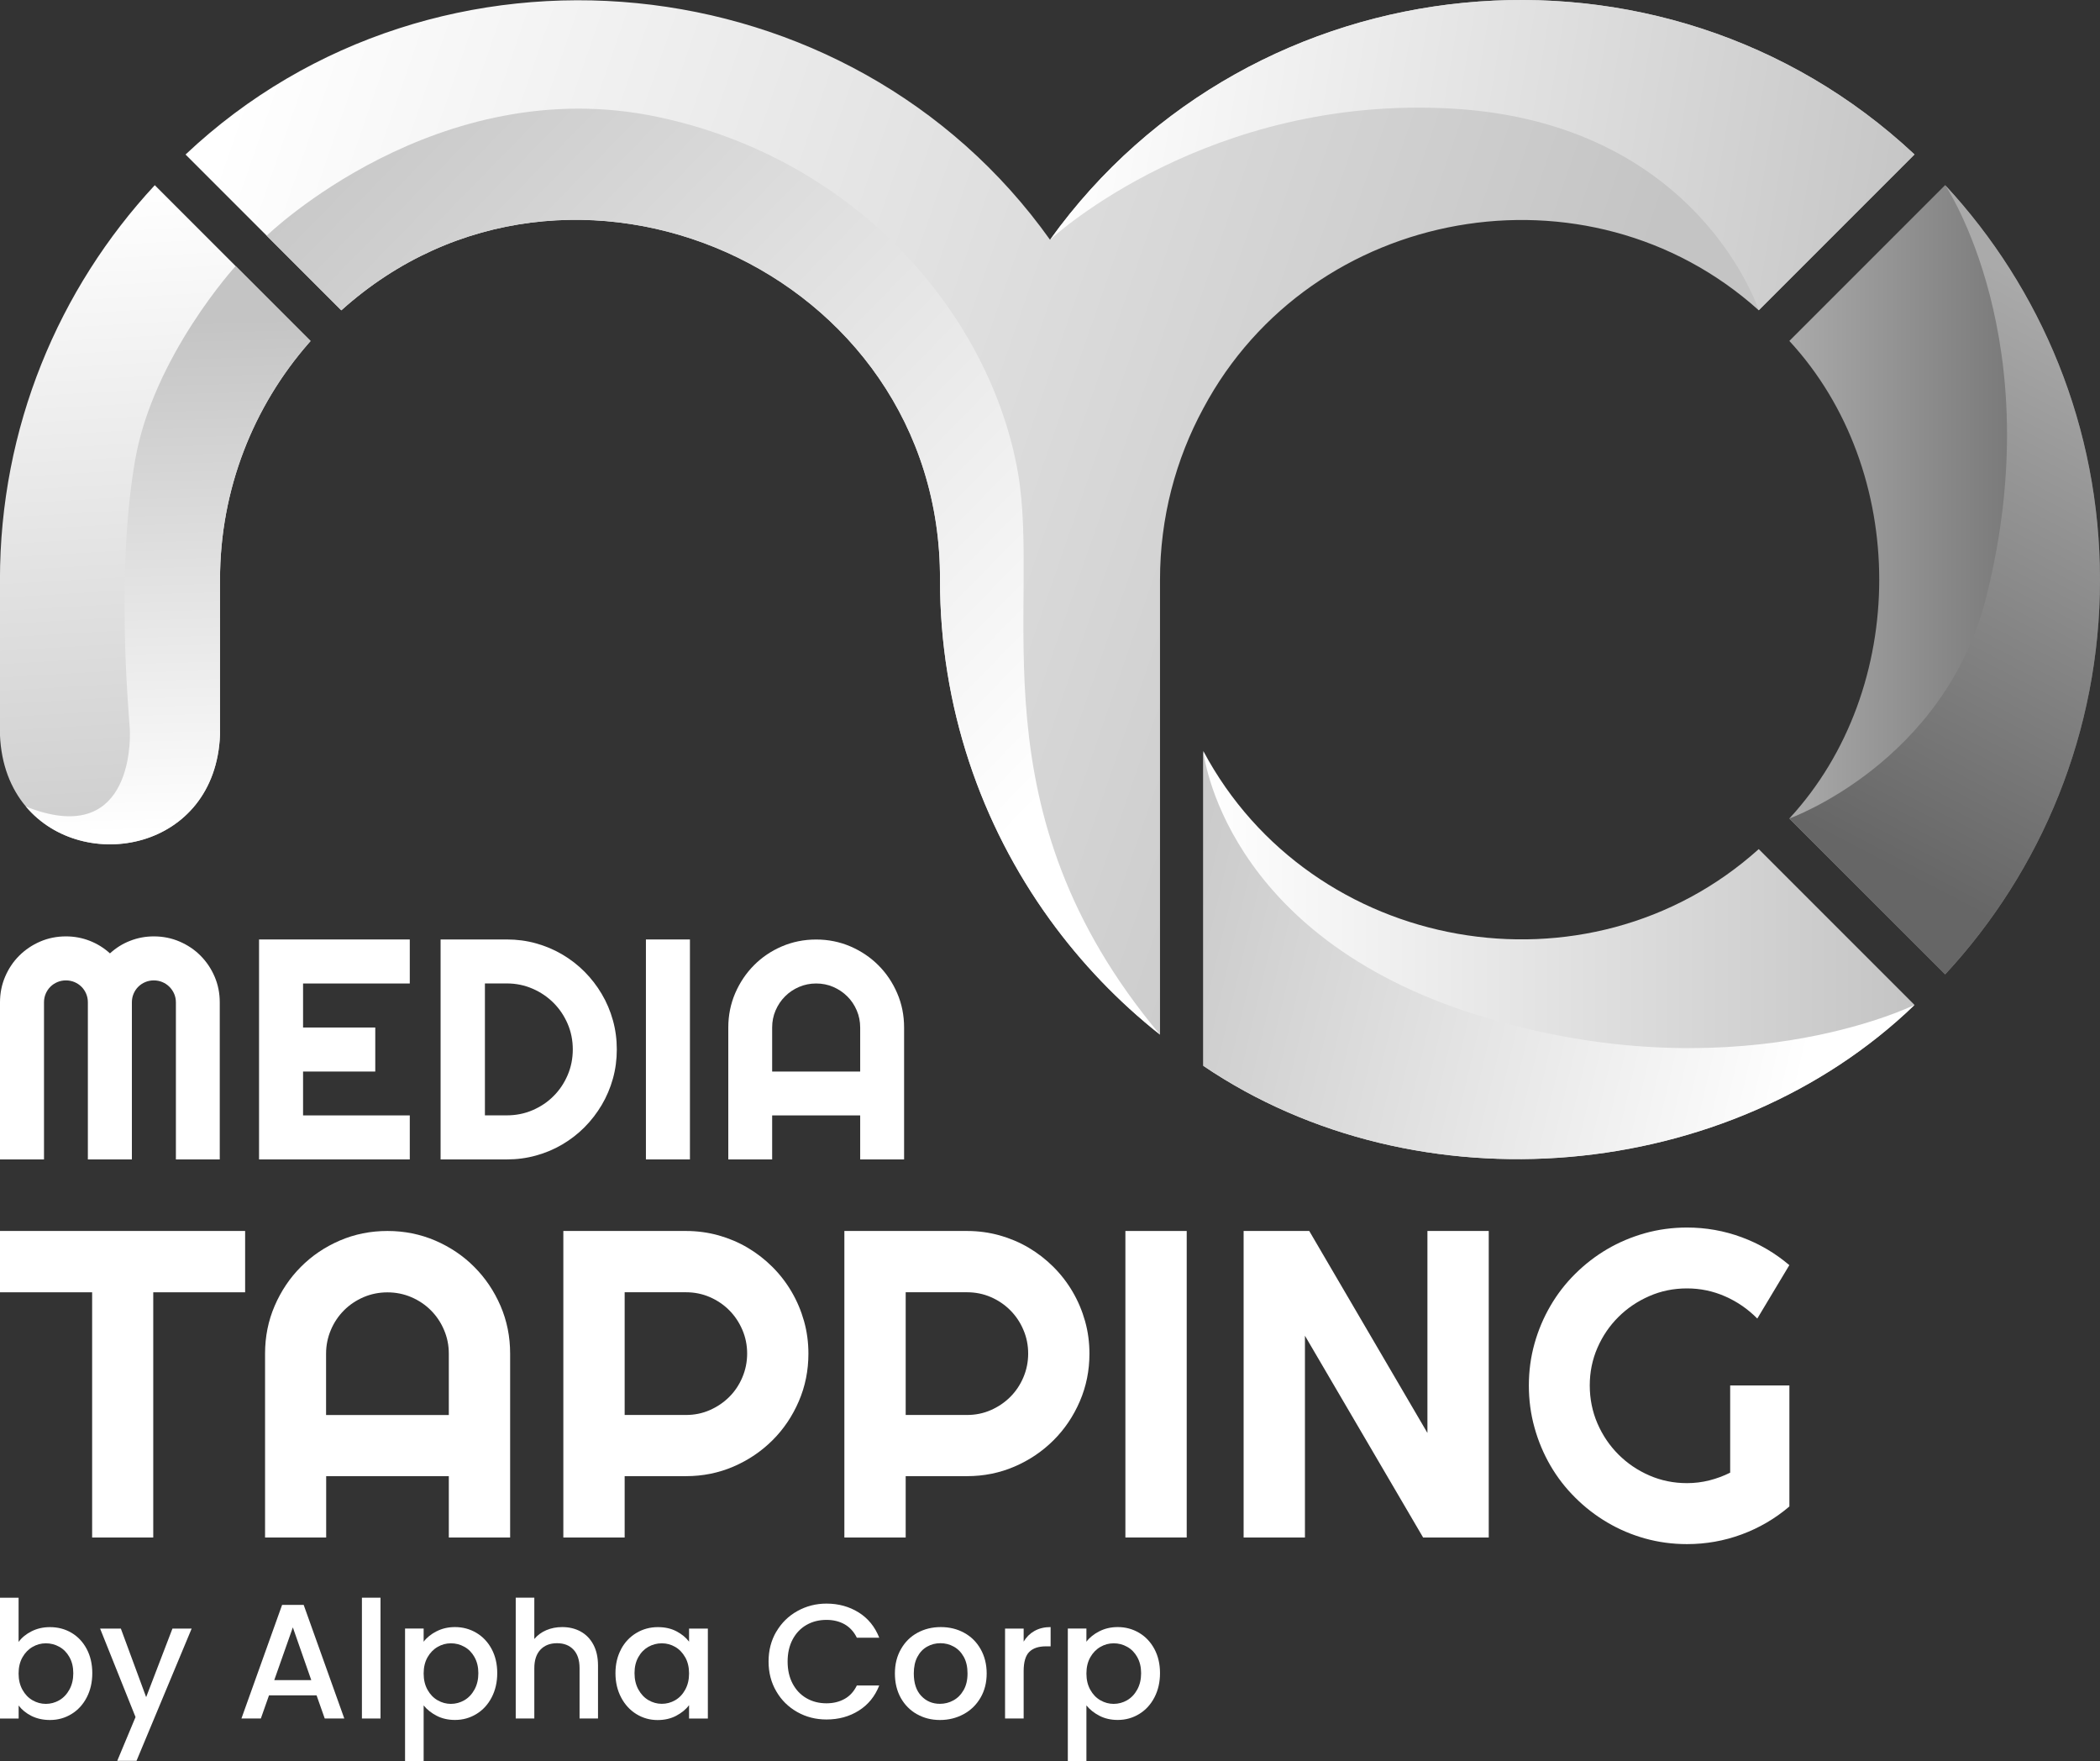
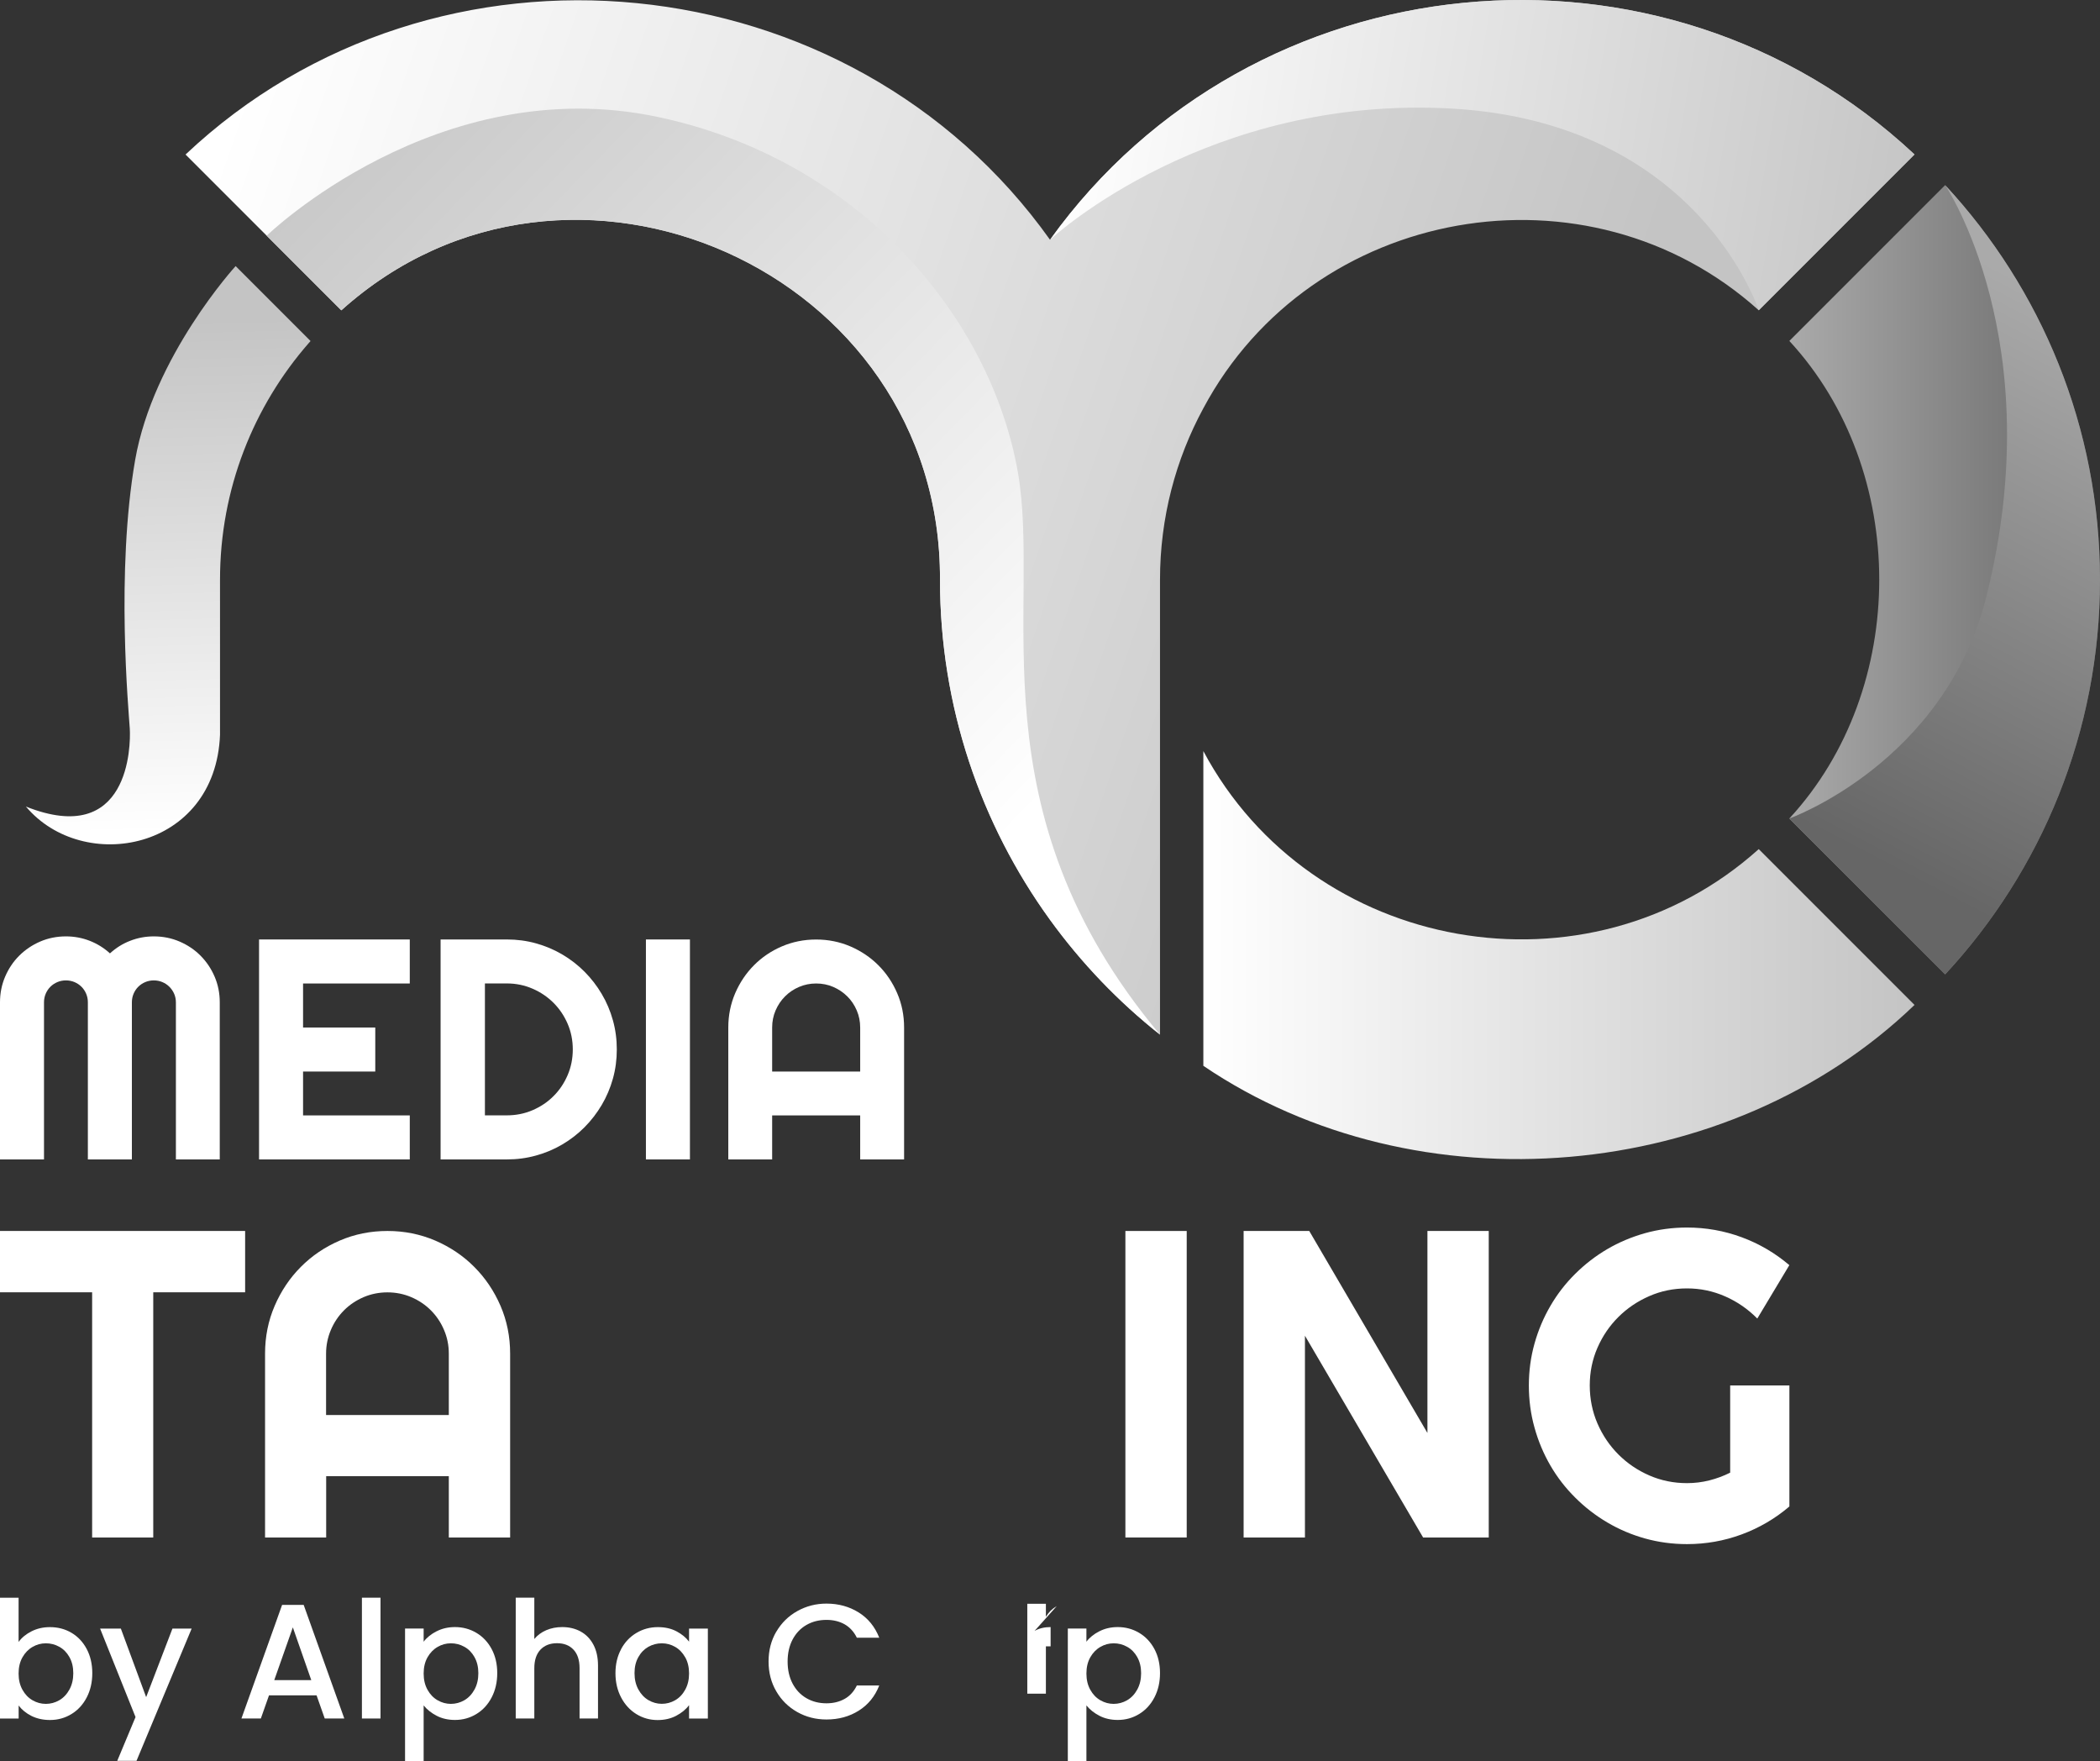
<svg xmlns="http://www.w3.org/2000/svg" xmlns:xlink="http://www.w3.org/1999/xlink" id="Layer_2" data-name="Layer 2" viewBox="0 0 408.9 342.88">
  <rect x="0" y="0" width="408.9" height="342.88" fill="#333333" stroke="none" />
  <defs>
    <style>      .cls-1 {        fill: url(#linear-gradient);      }      .cls-1, .cls-2, .cls-3, .cls-4, .cls-5, .cls-6, .cls-7, .cls-8, .cls-9, .cls-10 {        stroke-width: 0px;      }      .cls-2 {        fill: url(#linear-gradient-6);      }      .cls-3 {        fill: url(#linear-gradient-5);      }      .cls-4 {        fill: #fff;      }      .cls-5 {        fill: url(#linear-gradient-2);      }      .cls-6 {        fill: url(#linear-gradient-7);      }      .cls-7 {        fill: url(#linear-gradient-3);      }      .cls-8 {        fill: url(#linear-gradient-9);      }      .cls-9 {        fill: url(#linear-gradient-8);      }      .cls-10 {        fill: url(#linear-gradient-4);      }    </style>
    <linearGradient id="linear-gradient" x1="26.26" y1="35.76" x2="35.05" y2="188.18" gradientUnits="userSpaceOnUse">
      <stop offset="0" stop-color="#fff" />
      <stop offset="1" stop-color="#c4c4c4" />
    </linearGradient>
    <linearGradient id="linear-gradient-2" x1="44.7" y1="22.66" x2="300.3" y2="110.98" xlink:href="#linear-gradient" />
    <linearGradient id="linear-gradient-3" x1="234.31" y1="185.95" x2="372.78" y2="185.95" xlink:href="#linear-gradient" />
    <linearGradient id="linear-gradient-4" x1="213.73" y1="145.22" x2="68.78" y2="3.54" xlink:href="#linear-gradient" />
    <linearGradient id="linear-gradient-5" x1="34.08" y1="161.93" x2="31.48" y2="62.47" xlink:href="#linear-gradient" />
    <linearGradient id="linear-gradient-6" x1="351.48" y1="207.87" x2="213.69" y2="175.49" xlink:href="#linear-gradient" />
    <linearGradient id="linear-gradient-7" x1="207.14" y1="15.33" x2="375.61" y2="43.44" xlink:href="#linear-gradient" />
    <linearGradient id="linear-gradient-8" x1="348.41" y1="112.86" x2="408.9" y2="112.86" gradientUnits="userSpaceOnUse">
      <stop offset="0" stop-color="#aaa" />
      <stop offset="1" stop-color="#666" />
    </linearGradient>
    <linearGradient id="linear-gradient-9" x1="407.64" y1="61.69" x2="355.25" y2="162.47" xlink:href="#linear-gradient-8" />
  </defs>
  <g id="Logo_Tapping" data-name="Logo Tapping">
    <g>
      <g>
        <path class="cls-4" d="m29.84,299.31h-11.9v-47.73H0v-11.94h47.73v11.94h-17.89v47.73Z" />
        <path class="cls-4" d="m99.33,299.31h-11.94v-11.94h-23.88v11.94h-11.9v-35.79c0-3.3.62-6.4,1.87-9.3s2.95-5.43,5.1-7.59c2.15-2.16,4.67-3.87,7.57-5.12,2.9-1.25,6-1.87,9.3-1.87s6.4.63,9.3,1.87c2.9,1.25,5.43,2.95,7.59,5.12,2.16,2.16,3.87,4.7,5.12,7.59,1.25,2.9,1.87,6,1.87,9.3v35.79Zm-11.94-23.84v-11.94c0-1.64-.31-3.18-.94-4.64-.62-1.46-1.48-2.73-2.56-3.81s-2.35-1.93-3.81-2.56c-1.46-.62-3-.93-4.64-.93s-3.18.31-4.64.93c-1.46.63-2.73,1.48-3.81,2.56-1.08,1.08-1.94,2.35-2.56,3.81-.62,1.46-.94,3-.94,4.64v11.94h23.88Z" />
-         <path class="cls-4" d="m121.63,299.31h-11.94v-59.67h23.89c2.19,0,4.3.29,6.32.85,2.02.57,3.92,1.37,5.68,2.41,1.76,1.04,3.37,2.29,4.83,3.75,1.46,1.46,2.7,3.07,3.74,4.85,1.04,1.78,1.84,3.68,2.41,5.7.57,2.03.85,4.13.85,6.33,0,3.27-.62,6.36-1.87,9.26-1.25,2.9-2.95,5.43-5.12,7.59s-4.69,3.87-7.59,5.12c-2.9,1.25-5.99,1.87-9.26,1.87h-11.94v11.94Zm0-47.73v23.88h11.94c1.64,0,3.18-.31,4.62-.94s2.7-1.48,3.79-2.56,1.94-2.35,2.56-3.81c.62-1.46.94-3,.94-4.64s-.31-3.18-.94-4.64-1.48-2.73-2.56-3.81-2.34-1.93-3.79-2.56c-1.44-.62-2.98-.93-4.62-.93h-11.94Z" />
-         <path class="cls-4" d="m176.35,299.31h-11.94v-59.67h23.89c2.19,0,4.3.29,6.32.85,2.02.57,3.92,1.37,5.68,2.41,1.76,1.04,3.37,2.29,4.83,3.75s2.7,3.07,3.74,4.85c1.04,1.78,1.84,3.68,2.41,5.7.57,2.03.85,4.13.85,6.33,0,3.27-.62,6.36-1.87,9.26-1.25,2.9-2.95,5.43-5.12,7.59-2.16,2.16-4.69,3.87-7.59,5.12-2.9,1.25-5.99,1.87-9.26,1.87h-11.94v11.94Zm0-47.73v23.88h11.94c1.64,0,3.18-.31,4.62-.94s2.7-1.48,3.79-2.56c1.08-1.08,1.94-2.35,2.56-3.81.62-1.46.94-3,.94-4.64s-.31-3.18-.94-4.64c-.62-1.46-1.48-2.73-2.56-3.81-1.08-1.08-2.34-1.93-3.79-2.56-1.44-.62-2.98-.93-4.62-.93h-11.94Z" />
        <path class="cls-4" d="m231.07,299.31h-11.94v-59.67h11.94v59.67Z" />
        <path class="cls-4" d="m289.87,299.31h-12.77l-23.01-39.28v39.28h-11.94v-59.67h12.78l23.01,39.32v-39.32h11.94v59.67Z" />
        <path class="cls-4" d="m348.41,293.28c-2.77,2.36-5.87,4.17-9.28,5.43-3.41,1.26-6.96,1.89-10.65,1.89-2.83,0-5.56-.37-8.18-1.1-2.62-.73-5.07-1.78-7.34-3.12s-4.36-2.95-6.24-4.83c-1.89-1.87-3.5-3.95-4.83-6.24-1.33-2.29-2.37-4.75-3.1-7.39-.74-2.64-1.1-5.37-1.1-8.2s.37-5.55,1.1-8.16c.73-2.61,1.77-5.06,3.1-7.34,1.33-2.29,2.94-4.37,4.83-6.24,1.89-1.87,3.97-3.48,6.24-4.81,2.27-1.33,4.72-2.36,7.34-3.1,2.62-.73,5.35-1.1,8.18-1.1,3.69,0,7.24.63,10.65,1.89,3.41,1.26,6.5,3.07,9.28,5.43l-6.24,10.4c-1.8-1.83-3.88-3.27-6.24-4.31-2.36-1.04-4.84-1.56-7.45-1.56s-5.06.5-7.34,1.5c-2.29,1-4.29,2.35-6.01,4.06-1.72,1.71-3.08,3.7-4.08,5.99-1,2.29-1.5,4.74-1.5,7.34s.5,5.1,1.5,7.41c1,2.3,2.36,4.31,4.08,6.03,1.72,1.72,3.72,3.08,6.01,4.08,2.29,1,4.74,1.5,7.34,1.5,1.5,0,2.95-.18,4.37-.54,1.42-.36,2.76-.86,4.04-1.5v-16.98h11.53v23.55Z" />
      </g>
      <g>
        <g>
          <g>
-             <path class="cls-1" d="m60.48,66.37c-.11.12-.22.24-.32.37-10.78,12.32-17.32,28.45-17.32,46.12v30.2c-.9,22.54-26.64,27.21-37.79,13.96-2.9-3.44-4.82-8.1-5.06-13.97v-30.19c0-29.66,11.44-56.66,30.15-76.81l30.33,30.33Z" />
            <path class="cls-5" d="m372.78,30.07l-30.33,30.33c-33.28-29.92-87.06-20.38-108.14,19.08-5.38,9.92-8.44,21.29-8.44,33.38v88.56c-8.13-6.43-15.34-13.97-21.42-22.36h0c-13.48-18.61-21.42-41.48-21.42-66.2.27-60.24-72.3-92.26-116.57-52.45l-30.33-30.33C84.94-15.97,165.55-7.98,204.45,46.67c0,0,0,0,.02-.02,39.39-54.86,119.2-62.56,168.31-16.58Z" />
            <path class="cls-7" d="m372.78,195.65s0,0-.01,0c-36.11,34.77-96.71,40.11-138.46,11.84v-61.27c21.06,39.47,74.88,48.99,108.14,19.08,4.98,4.98,25.79,25.79,30.33,30.33Z" />
            <path class="cls-10" d="m225.87,201.42c-8.13-6.43-15.34-13.97-21.42-22.36h0c-13.48-18.61-21.42-41.48-21.42-66.2.27-60.24-72.3-92.26-116.57-52.45l-14.53-14.53s33.23-32.23,76.22-23.1c39.29,8.34,64.71,39.02,70.03,69.07,4.66,26.3-9.03,65.8,27.69,109.57Z" />
            <path class="cls-3" d="m60.48,66.37c-.11.12-.22.24-.32.37-10.78,12.32-17.32,28.45-17.32,46.12v30.2c-.9,22.54-26.64,27.21-37.79,13.96,20.13,8,20.43-11.8,20.22-15.18-.21-3.38-2.75-30.55,1.05-52.32,3.53-20.18,19.56-37.72,19.56-37.72l14.58,14.58Z" />
-             <path class="cls-2" d="m372.77,195.66c-36.11,34.77-96.71,40.11-138.46,11.84v-61.27s3.62,35.95,53.52,51.43c49.4,15.32,84.25-1.72,84.94-2.01Z" />
            <path class="cls-6" d="m372.78,30.07l-30.33,30.33s-11.73-36.53-59.74-39.26c-47.29-2.69-77.35,24.69-78.23,25.51,39.39-54.86,119.2-62.56,168.31-16.58Z" />
          </g>
          <g>
            <path class="cls-9" d="m408.9,112.86c0,29.66-11.44,56.66-30.15,76.82-3.72-3.72-9.69-9.69-15.6-15.6-5.6-5.6-11.16-11.16-14.74-14.74,23.34-25.25,23.34-67.73,0-92.97l30.33-30.33c18.71,20.16,30.15,47.15,30.15,76.82Z" />
            <path class="cls-8" d="m408.9,112.86c0,29.66-11.44,56.66-30.15,76.82-3.72-3.72-9.69-9.69-15.6-15.6-5.6-5.6-11.16-11.16-14.74-14.74,0,0,30.24-10.79,38.38-43.27,12.44-49.67-8.04-80.04-8.04-80.04,18.71,20.16,30.15,47.15,30.15,76.82Z" />
          </g>
        </g>
        <g>
          <path class="cls-4" d="m42.79,225.71h-8.54v-30.58c0-.6-.12-1.15-.34-1.67-.23-.52-.54-.97-.93-1.36s-.84-.69-1.36-.91c-.52-.22-1.08-.33-1.67-.33s-1.15.11-1.67.33c-.52.22-.97.52-1.36.91s-.69.84-.91,1.36c-.22.52-.33,1.08-.33,1.67v30.58h-8.57v-30.58c0-.6-.11-1.15-.33-1.67-.22-.52-.52-.97-.91-1.36s-.84-.69-1.36-.91c-.52-.22-1.07-.33-1.67-.33s-1.15.11-1.67.33c-.52.22-.97.52-1.36.91s-.69.84-.91,1.36c-.22.52-.33,1.08-.33,1.67v30.58H0v-30.58c0-1.77.33-3.44,1-5,.67-1.56,1.58-2.93,2.75-4.09,1.17-1.16,2.53-2.08,4.09-2.75,1.56-.67,3.23-1,5-1,1.59,0,3.13.28,4.6.85,1.47.57,2.8,1.39,3.97,2.46,1.17-1.07,2.49-1.9,3.96-2.46,1.46-.57,2.99-.85,4.58-.85,1.77,0,3.44.33,5,1,1.56.67,2.93,1.58,4.09,2.75s2.08,2.53,2.75,4.09c.67,1.56,1,3.23,1,5v30.58Z" />
          <path class="cls-4" d="m79.79,225.71h-29.35v-42.82h29.35v8.57h-20.78v8.57h14.06v8.57h-14.06v8.54h20.78v8.57Z" />
          <path class="cls-4" d="m120.1,204.3c0,1.97-.25,3.87-.76,5.69-.51,1.82-1.23,3.52-2.17,5.11-.94,1.58-2.05,3.03-3.34,4.33-1.29,1.3-2.74,2.42-4.33,3.36s-3.3,1.66-5.12,2.16c-1.82.51-3.72.76-5.69.76h-12.9v-42.82h12.9c1.97,0,3.87.25,5.69.76,1.82.51,3.53,1.23,5.12,2.17s3.04,2.06,4.33,3.36c1.29,1.3,2.41,2.75,3.34,4.33.94,1.58,1.66,3.28,2.17,5.11.51,1.82.76,3.72.76,5.69Zm-8.57,0c0-1.77-.33-3.43-1-4.99-.67-1.55-1.58-2.91-2.75-4.08-1.16-1.16-2.53-2.09-4.09-2.76-1.56-.68-3.23-1.02-5-1.02h-4.27v25.68h4.27c1.77,0,3.44-.33,5-1,1.56-.67,2.93-1.58,4.09-2.75,1.17-1.16,2.08-2.53,2.75-4.09.67-1.56,1-3.23,1-5Z" />
          <path class="cls-4" d="m134.34,225.71h-8.57v-42.82h8.57v42.82Z" />
          <path class="cls-4" d="m176.06,225.71h-8.57v-8.57h-17.14v8.57h-8.54v-25.68c0-2.37.45-4.59,1.34-6.67.9-2.08,2.12-3.9,3.66-5.45,1.54-1.55,3.35-2.78,5.43-3.67s4.3-1.34,6.67-1.34,4.59.45,6.67,1.34c2.08.9,3.9,2.12,5.45,3.67,1.55,1.55,2.78,3.37,3.67,5.45.9,2.08,1.34,4.31,1.34,6.67v25.68Zm-8.57-17.11v-8.57c0-1.17-.22-2.28-.67-3.33-.45-1.05-1.06-1.96-1.84-2.73s-1.69-1.39-2.73-1.84c-1.04-.45-2.15-.67-3.33-.67s-2.28.22-3.33.67c-1.04.45-1.96,1.06-2.73,1.84-.78.78-1.39,1.69-1.84,2.73-.45,1.04-.67,2.15-.67,3.33v8.57h17.14Z" />
        </g>
      </g>
      <g>
        <path class="cls-4" d="m6.15,317.57c1.07-.54,2.26-.81,3.58-.81,1.55,0,2.95.37,4.2,1.11,1.25.74,2.24,1.8,2.96,3.16.72,1.37,1.08,2.93,1.08,4.69s-.36,3.33-1.08,4.72c-.72,1.39-1.71,2.47-2.97,3.24-1.26.77-2.65,1.16-4.18,1.16-1.36,0-2.56-.27-3.61-.79-1.05-.53-1.88-1.21-2.5-2.03v2.54H0v-23.52h3.62v8.61c.61-.85,1.46-1.54,2.53-2.08Zm7.37,5.02c-.5-.88-1.15-1.55-1.97-2-.82-.46-1.69-.68-2.62-.68s-1.78.23-2.59.7c-.82.47-1.47,1.15-1.97,2.03-.5.89-.75,1.94-.75,3.15s.25,2.26.75,3.16c.5.9,1.15,1.58,1.97,2.05.82.47,1.68.7,2.59.7s1.81-.24,2.62-.71c.82-.48,1.47-1.17,1.97-2.08.5-.91.75-1.97.75-3.18s-.25-2.25-.75-3.13Z" />
        <path class="cls-4" d="m37.32,317.04l-10.74,25.75h-3.75l3.56-8.52-6.9-17.23h4.04l4.93,13.35,5.12-13.35h3.75Z" />
        <path class="cls-4" d="m61.63,330.04h-9.25l-1.59,4.51h-3.78l7.92-22.12h4.2l7.91,22.12h-3.81l-1.59-4.51Zm-1.02-2.96l-3.59-10.27-3.62,10.27h7.22Z" />
        <path class="cls-4" d="m74.09,311.03v23.52h-3.62v-23.52h3.62Z" />
        <path class="cls-4" d="m85,317.58c1.06-.55,2.26-.83,3.59-.83,1.53,0,2.92.38,4.18,1.13,1.26.75,2.25,1.81,2.97,3.16.72,1.36,1.08,2.91,1.08,4.67s-.36,3.33-1.08,4.72c-.72,1.39-1.71,2.47-2.97,3.24-1.26.77-2.65,1.16-4.18,1.16-1.33,0-2.52-.27-3.56-.81-1.04-.54-1.89-1.21-2.54-2.02v10.87h-3.62v-25.84h3.62v2.57c.61-.81,1.45-1.48,2.51-2.03Zm7.39,5.01c-.5-.88-1.15-1.55-1.97-2-.82-.46-1.69-.68-2.62-.68s-1.78.23-2.59.7c-.82.47-1.47,1.15-1.97,2.03-.5.89-.75,1.94-.75,3.15s.25,2.26.75,3.16c.5.9,1.15,1.58,1.97,2.05.82.47,1.68.7,2.59.7s1.81-.24,2.62-.71c.82-.48,1.47-1.17,1.97-2.08.5-.91.75-1.97.75-3.18s-.25-2.25-.75-3.13Z" />
        <path class="cls-4" d="m113.05,317.61c1.05.57,1.88,1.42,2.48,2.54.6,1.12.91,2.48.91,4.07v10.33h-3.59v-9.79c0-1.57-.39-2.77-1.18-3.61-.78-.84-1.85-1.26-3.21-1.26s-2.43.42-3.23,1.26c-.79.84-1.19,2.04-1.19,3.61v9.79h-3.62v-23.52h3.62v8.04c.61-.74,1.39-1.31,2.34-1.72.94-.4,1.98-.6,3.1-.6,1.33,0,2.53.29,3.58.86Z" />
        <path class="cls-4" d="m120.93,321.05c.73-1.36,1.73-2.41,2.99-3.16s2.65-1.13,4.18-1.13c1.38,0,2.58.27,3.61.81,1.03.54,1.85,1.21,2.46,2.02v-2.54h3.66v17.51h-3.66v-2.61c-.61.83-1.45,1.51-2.51,2.07s-2.27.83-3.62.83c-1.5,0-2.88-.39-4.13-1.16-1.25-.77-2.24-1.85-2.97-3.24-.73-1.39-1.1-2.96-1.1-4.72s.37-3.32,1.1-4.67Zm12.49,1.59c-.5-.89-1.15-1.57-1.95-2.03-.81-.47-1.67-.7-2.61-.7s-1.8.23-2.61.68c-.81.46-1.46,1.12-1.95,2-.5.88-.75,1.92-.75,3.13s.25,2.27.75,3.18c.5.91,1.16,1.61,1.97,2.08s1.68.71,2.59.71,1.8-.23,2.61-.7c.81-.47,1.46-1.15,1.95-2.05.5-.9.75-1.95.75-3.16s-.25-2.26-.75-3.15Z" />
        <path class="cls-4" d="m151.16,317.65c1.01-1.72,2.37-3.06,4.1-4.02s3.62-1.45,5.67-1.45c2.35,0,4.44.58,6.28,1.73,1.83,1.15,3.16,2.79,3.99,4.91h-4.36c-.57-1.16-1.37-2.03-2.38-2.61-1.02-.57-2.19-.86-3.53-.86-1.46,0-2.77.33-3.91.99-1.14.66-2.04,1.6-2.69,2.83s-.97,2.66-.97,4.29.32,3.06.97,4.29,1.54,2.18,2.69,2.84c1.15.67,2.45,1,3.91,1,1.33,0,2.51-.29,3.53-.86,1.02-.57,1.81-1.44,2.38-2.61h4.36c-.83,2.12-2.16,3.75-3.99,4.9s-3.92,1.72-6.28,1.72c-2.08,0-3.97-.48-5.69-1.45s-3.08-2.3-4.08-4.02c-1.01-1.72-1.51-3.66-1.51-5.82s.5-4.1,1.51-5.82Z" />
-         <path class="cls-4" d="m178.54,333.71c-1.33-.75-2.38-1.81-3.15-3.18-.76-1.37-1.14-2.95-1.14-4.75s.39-3.36,1.18-4.74c.78-1.38,1.85-2.44,3.21-3.18,1.36-.74,2.87-1.11,4.55-1.11s3.19.37,4.54,1.11c1.36.74,2.43,1.8,3.21,3.18.78,1.38,1.18,2.96,1.18,4.74s-.4,3.36-1.21,4.74c-.81,1.38-1.9,2.44-3.29,3.19-1.39.75-2.92,1.13-4.59,1.13s-3.15-.38-4.48-1.13Zm7.1-2.69c.81-.44,1.48-1.11,1.99-2,.51-.89.76-1.97.76-3.24s-.24-2.35-.73-3.23-1.13-1.54-1.94-1.99c-.81-.45-1.67-.67-2.61-.67s-1.8.22-2.59.67c-.79.44-1.43,1.11-1.89,1.99-.47.88-.7,1.95-.7,3.23,0,1.89.48,3.34,1.45,4.37s2.18,1.54,3.64,1.54c.93,0,1.81-.22,2.62-.67Z" />
-         <path class="cls-4" d="m201.44,317.5c.88-.5,1.92-.75,3.13-.75v3.75h-.92c-1.42,0-2.5.36-3.23,1.08-.73.72-1.1,1.97-1.1,3.75v9.22h-3.62v-17.51h3.62v2.54c.53-.89,1.23-1.58,2.11-2.08Z" />
+         <path class="cls-4" d="m201.44,317.5c.88-.5,1.92-.75,3.13-.75v3.75h-.92v9.22h-3.62v-17.51h3.62v2.54c.53-.89,1.23-1.58,2.11-2.08Z" />
        <path class="cls-4" d="m214.05,317.58c1.06-.55,2.26-.83,3.59-.83,1.53,0,2.92.38,4.18,1.13,1.26.75,2.25,1.81,2.97,3.16.72,1.36,1.08,2.91,1.08,4.67s-.36,3.33-1.08,4.72c-.72,1.39-1.71,2.47-2.97,3.24-1.26.77-2.65,1.16-4.18,1.16-1.33,0-2.52-.27-3.56-.81-1.04-.54-1.89-1.21-2.54-2.02v10.87h-3.62v-25.84h3.62v2.57c.61-.81,1.45-1.48,2.51-2.03Zm7.39,5.01c-.5-.88-1.15-1.55-1.97-2-.82-.46-1.69-.68-2.62-.68s-1.78.23-2.59.7c-.82.47-1.47,1.15-1.97,2.03-.5.89-.75,1.94-.75,3.15s.25,2.26.75,3.16c.5.9,1.15,1.58,1.97,2.05.82.47,1.68.7,2.59.7s1.81-.24,2.62-.71c.82-.48,1.47-1.17,1.97-2.08.5-.91.75-1.97.75-3.18s-.25-2.25-.75-3.13Z" />
      </g>
    </g>
  </g>
</svg>